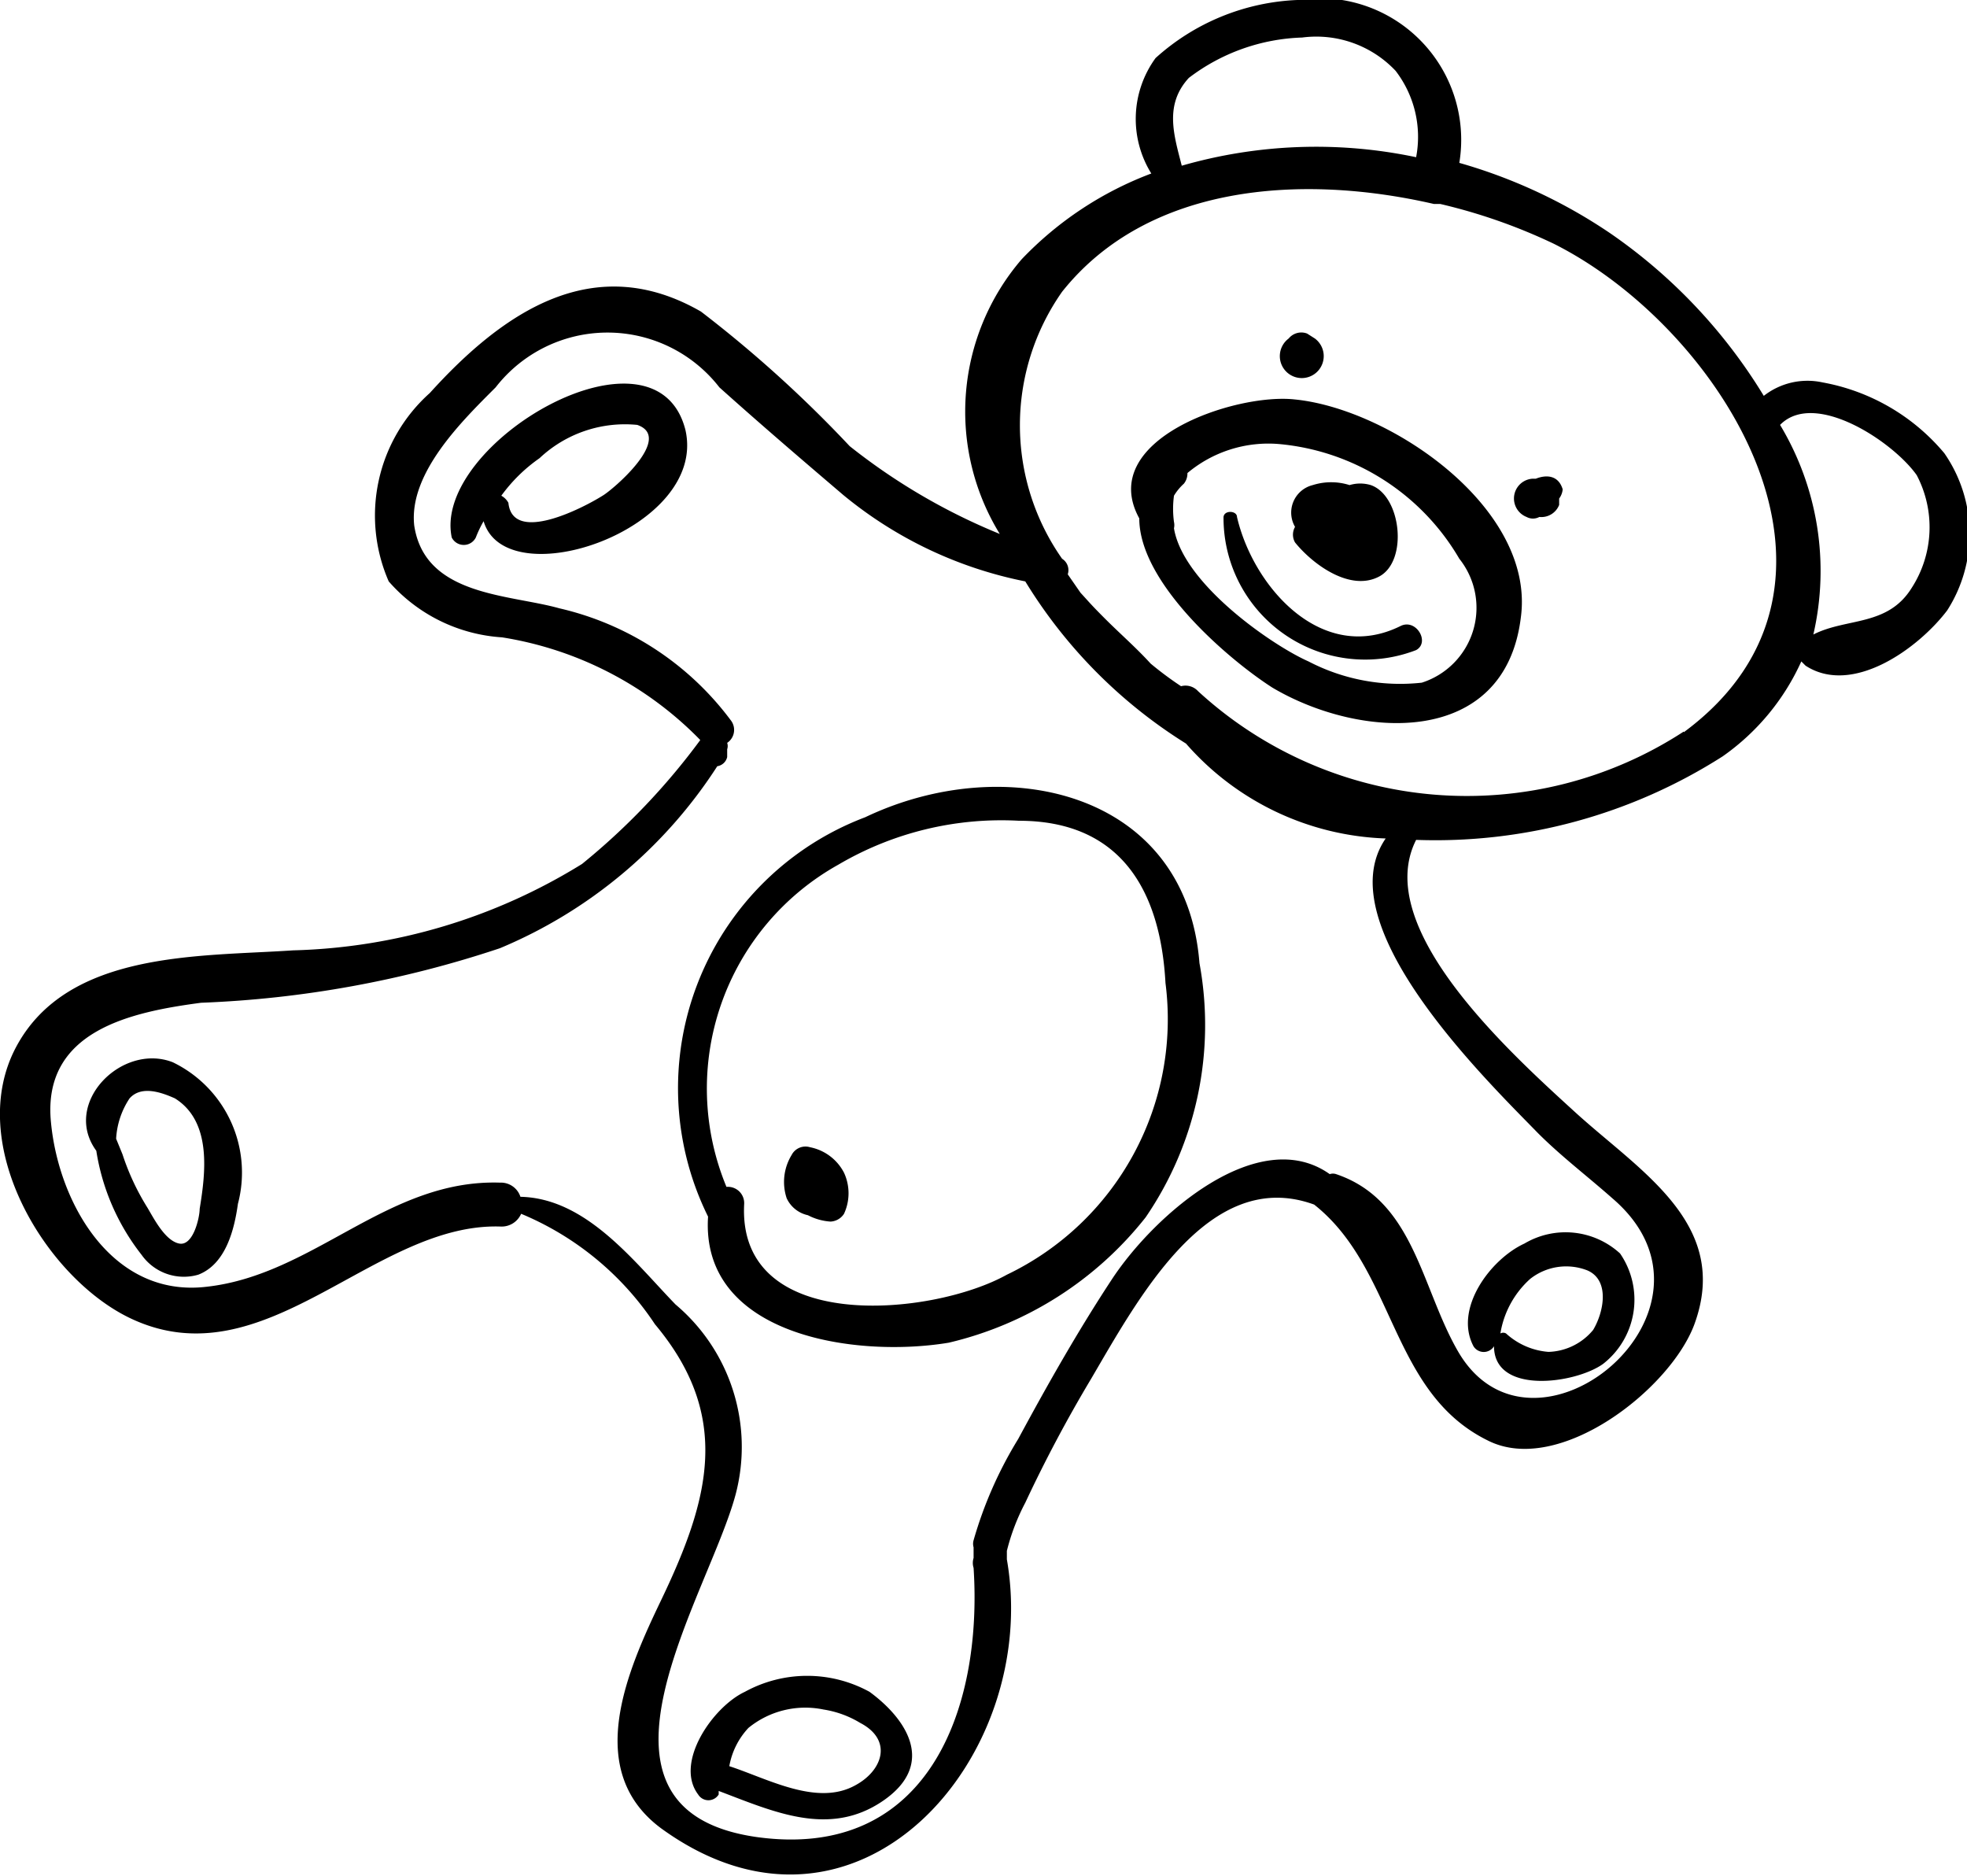
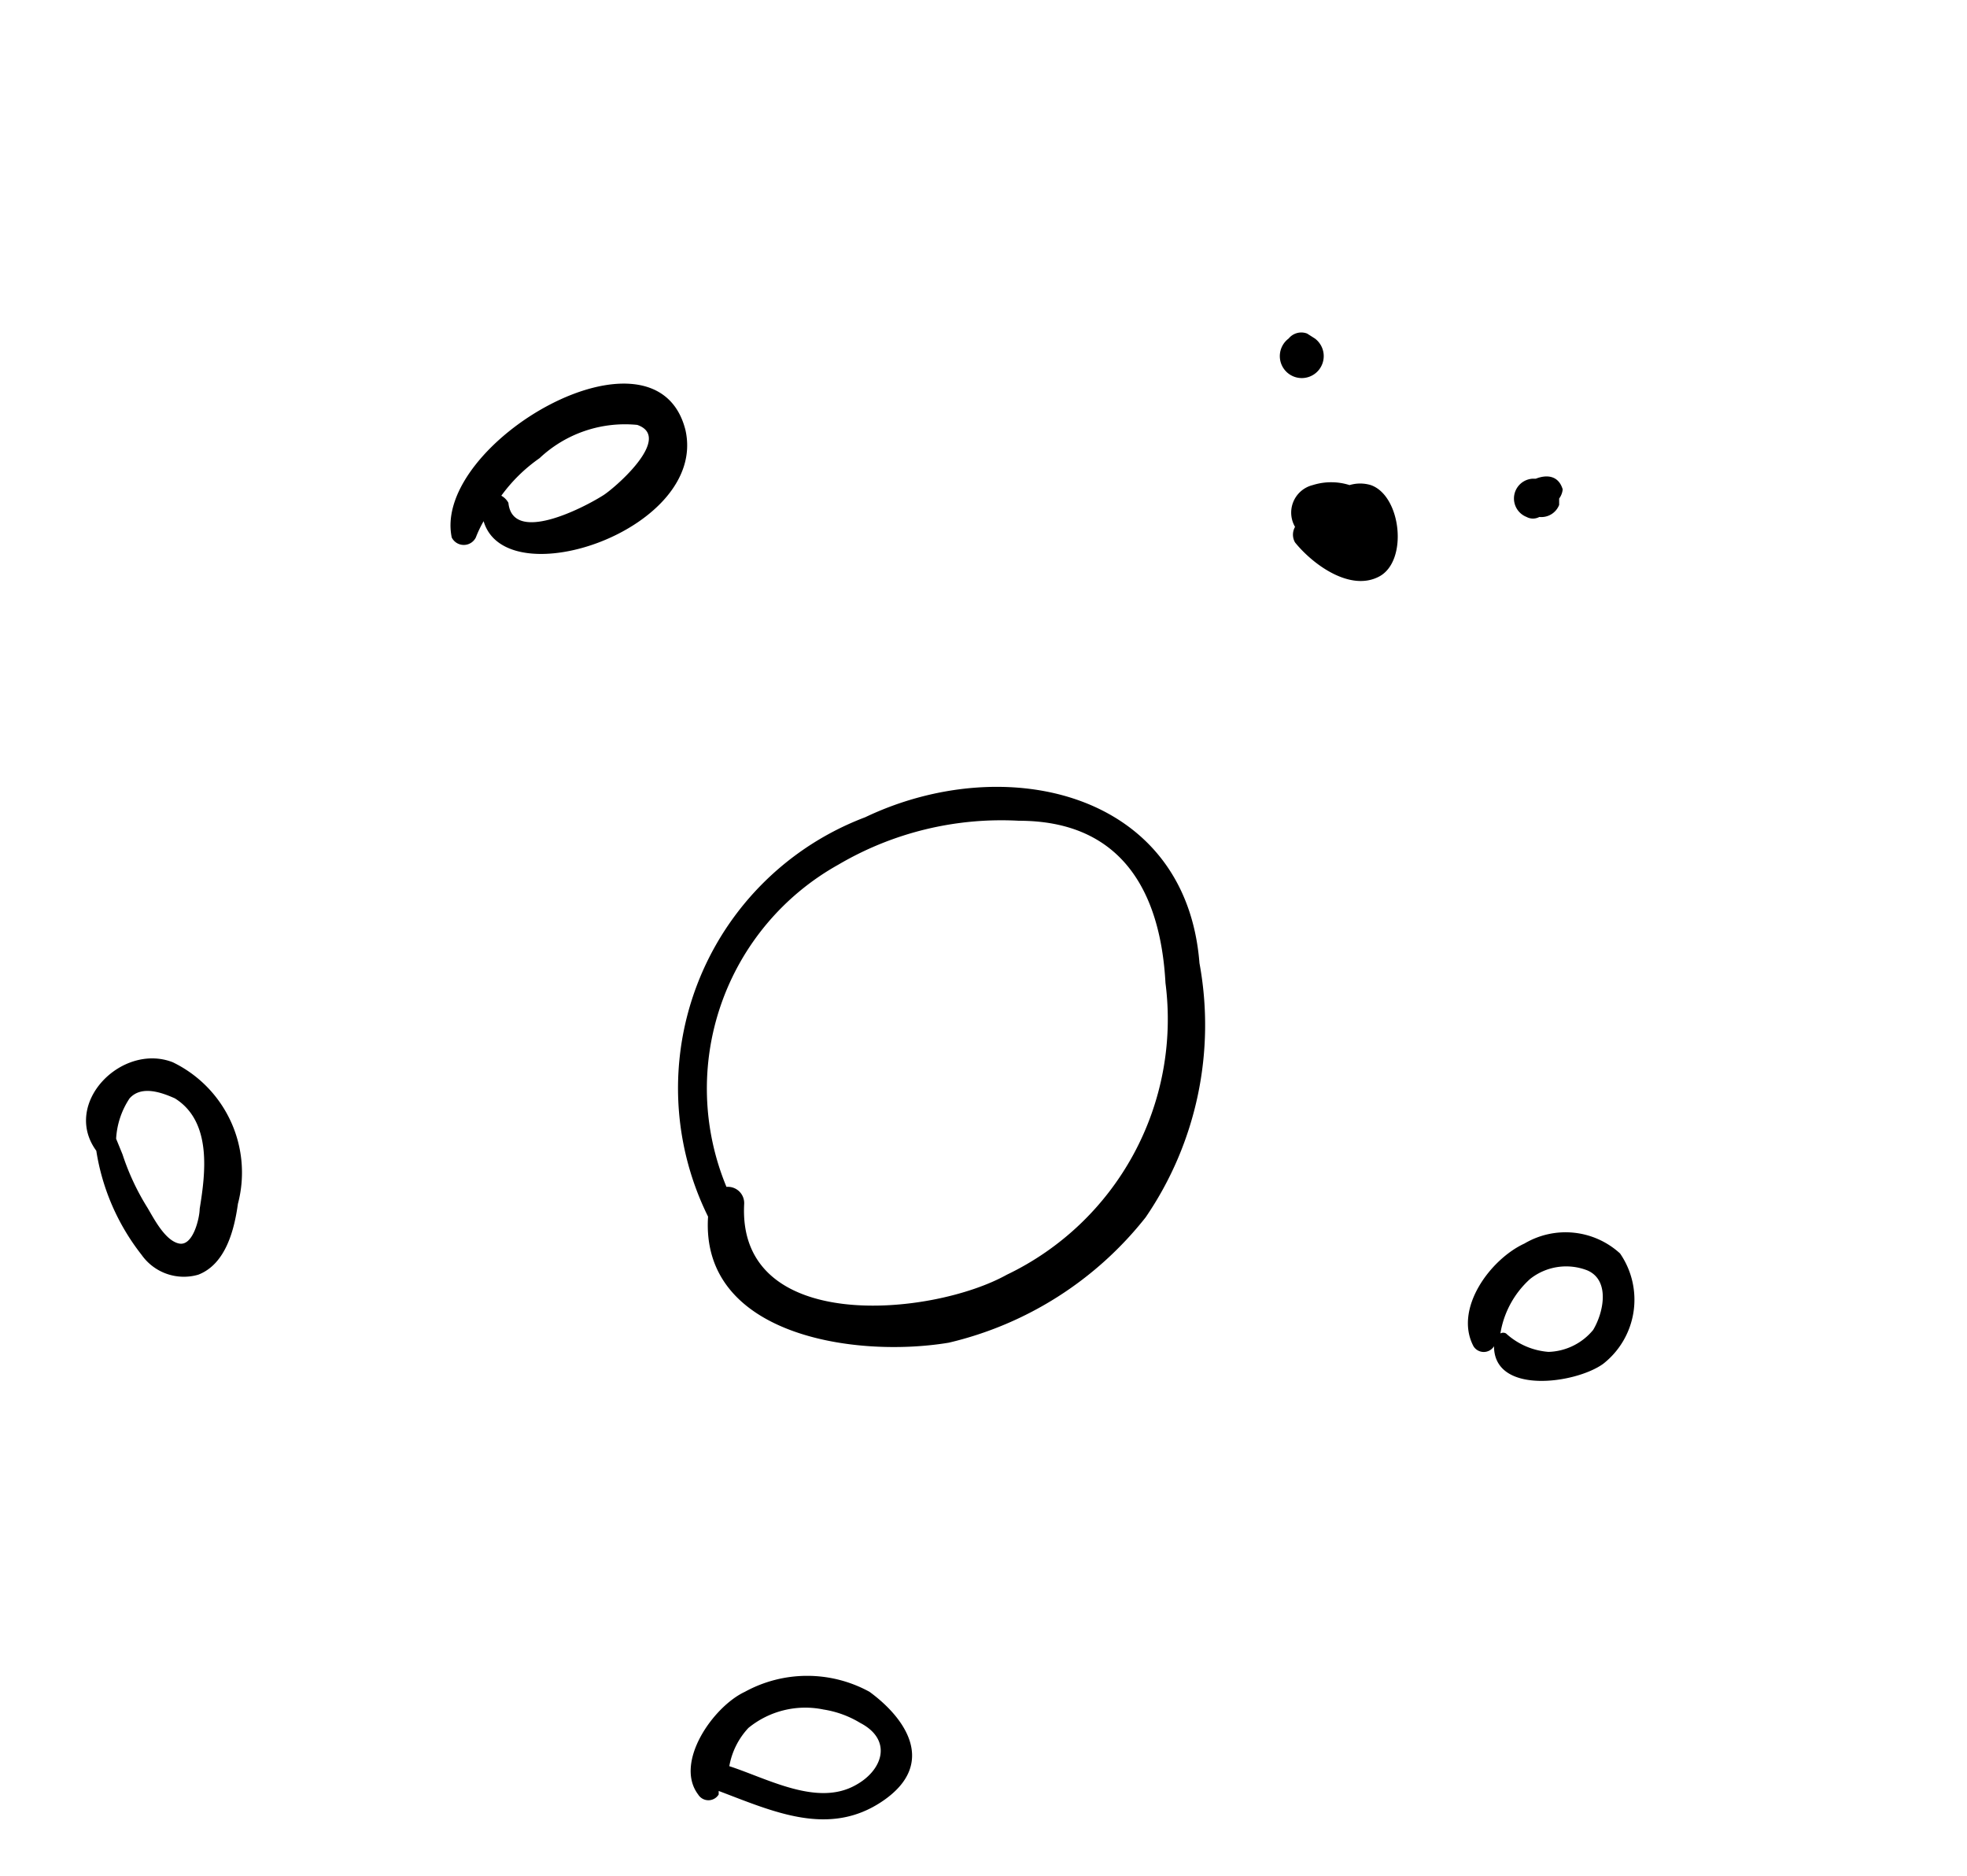
<svg xmlns="http://www.w3.org/2000/svg" class="svg-teddy" viewBox="0 0 27.78 26.49">
-   <path d="M18.28 5.64c-.84-.09-2.8.57-2.19 1.68 0 .92 1.27 2 1.88 2.39 1.25.74 3.29.85 3.51-1 .2-1.54-1.85-2.94-3.2-3.07zm1.8 4a2.8 2.8 0 0 1-1.6-.3c-.5-.22-1.77-1.09-1.9-1.88a.2.2 0 0 0 0-.09 1.38 1.38 0 0 1 0-.37.75.75 0 0 1 .14-.17.23.23 0 0 0 .05-.15 1.78 1.78 0 0 1 1.29-.41 3.29 3.29 0 0 1 2.55 1.62 1.11 1.11 0 0 1-.53 1.75z" />
  <path d="M19.36 6.85a.52.52 0 0 0-.3 0 .86.86 0 0 0-.52 0 .4.4 0 0 0-.25.59.22.22 0 0 0 0 .22c.25.31.78.7 1.19.48s.31-1.14-.12-1.29zM18.46 4.71a.23.23 0 0 0-.26.07.31.31 0 1 0 .37 0zM22.07 6.91c-.06-.2-.23-.21-.38-.15h-.05a.28.28 0 0 0-.08.54.19.19 0 0 0 .18 0 .27.27 0 0 0 .28-.17v-.09a.26.26 0 0 0 .05-.13z" />
-   <path d="M27.46 6.4a2.92 2.92 0 0 0-1.72-1 1 1 0 0 0-.83.19 7.55 7.55 0 0 0-2.16-2.29 7.41 7.41 0 0 0-2.14-1A2 2 0 0 0 18.32 0a3.18 3.18 0 0 0-2 .82 1.46 1.46 0 0 0-.06 1.63 4.92 4.92 0 0 0-1.83 1.21 3.3 3.3 0 0 0-.31 3.88A8.65 8.65 0 0 1 12 6.3a17.42 17.42 0 0 0-2.1-1.9c-1.51-.87-2.79 0-3.83 1.15a2.32 2.32 0 0 0-.58 2.66 2.32 2.32 0 0 0 1.6.79 5 5 0 0 1 2.8 1.45 9.51 9.51 0 0 1-1.67 1.75 8.14 8.14 0 0 1-4.08 1.22c-1.32.09-3.18 0-3.91 1.36s.4 3.25 1.6 3.83c1.91.92 3.44-1.35 5.24-1.29a.3.3 0 0 0 .29-.18 4.2 4.2 0 0 1 1.89 1.56c1.09 1.3.77 2.47.09 3.89-.48 1-1.11 2.41 0 3.23 2.76 2 5.37-1 4.88-3.8v-.12a3 3 0 0 1 .26-.68 19.53 19.53 0 0 1 .93-1.75c.68-1.16 1.67-3 3.15-2.46 1.15.91 1.07 2.65 2.45 3.33 1 .51 2.58-.72 2.92-1.64.52-1.42-.77-2.16-1.69-3s-2.87-2.6-2.24-3.84a7.54 7.54 0 0 0 4.33-1.18 3.29 3.29 0 0 0 1.11-1.34l.06.06c.66.43 1.59-.24 2-.78a2 2 0 0 0-.04-2.22zM16.79 1.1a2.78 2.78 0 0 1 1.6-.57 1.54 1.54 0 0 1 1.32.47A1.53 1.53 0 0 1 20 2.22a6.85 6.85 0 0 0-3.31.12c-.11-.43-.25-.86.1-1.24zM21.72 16c.33.33.7.61 1.05.92 1.84 1.57-1.12 4-2.18 2.16-.52-.9-.62-2.13-1.72-2.5a.14.14 0 0 0-.09 0c-1-.71-2.47.56-3.08 1.49-.48.73-.91 1.49-1.32 2.25a5.75 5.75 0 0 0-.63 1.43.18.18 0 0 0 0 .1V22a.23.23 0 0 0 0 .14c.13 2-.65 4.14-3.07 3.8-2.7-.39-.67-3.41-.29-4.84a2.63 2.63 0 0 0-.85-2.68c-.59-.61-1.26-1.5-2.19-1.52a.29.29 0 0 0-.29-.2c-1.59-.05-2.62 1.3-4.14 1.47-1.33.16-2.09-1.17-2.2-2.32-.13-1.3 1.14-1.56 2.12-1.69a15.12 15.12 0 0 0 4.22-.77 6.74 6.74 0 0 0 3.07-2.57.17.17 0 0 0 .14-.13v-.11a.14.14 0 0 0 0-.09.22.22 0 0 0 .05-.32A4.19 4.19 0 0 0 7.9 8.59c-.71-.2-1.9-.17-2.05-1.17-.08-.74.68-1.48 1.15-1.95a2 2 0 0 1 3.16 0c.58.52 1.14 1 1.75 1.52a5.82 5.82 0 0 0 2.57 1.22 7 7 0 0 0 2.27 2.29 3.92 3.92 0 0 0 2.82 1.34c-.84 1.22 1.43 3.42 2.15 4.16zm2.06-5.67a5.61 5.61 0 0 1-6.86-.57.24.24 0 0 0-.24-.07 4.81 4.81 0 0 1-.43-.32c-.2-.22-.43-.42-.64-.63s-.23-.24-.35-.37l-.18-.26a.19.19 0 0 0-.08-.22 3.28 3.28 0 0 1 0-3.77c1.21-1.52 3.38-1.67 5.25-1.24h.09a7.91 7.91 0 0 1 1.6.56c2.36 1.18 4.67 4.81 1.84 6.9zM27 8.3c-.34.55-.92.42-1.39.66A4 4 0 0 0 25.14 6c.49-.5 1.6.24 1.93.71A1.58 1.58 0 0 1 27 8.3z" />
-   <path d="M9.68 6.07c-.42-1.65-3.58.19-3.3 1.52a.19.19 0 0 0 .34 0 1.63 1.63 0 0 1 .11-.23c.32 1.08 3.17.11 2.85-1.29zM8.51 7c-.27.17-1.27.69-1.33.1a.25.25 0 0 0-.1-.1 2.27 2.27 0 0 1 .54-.53A1.76 1.76 0 0 1 9 6c.52.18-.35.92-.49 1zM22.88 17.7a1.14 1.14 0 0 0-1.35-.14c-.48.22-1 .92-.72 1.45a.17.17 0 0 0 .29 0c0 .69 1.15.53 1.54.25a1.15 1.15 0 0 0 .24-1.56zm-.38 1.08a.85.85 0 0 1-.63.31 1 1 0 0 1-.6-.26.08.08 0 0 0-.08 0 1.32 1.32 0 0 1 .42-.77.82.82 0 0 1 .81-.12c.32.14.23.59.08.84zM2.44 15c-.72-.28-1.57.58-1.08 1.25A3.17 3.17 0 0 0 2 17.72a.73.73 0 0 0 .8.28c.39-.15.51-.64.56-1a1.73 1.73 0 0 0-.92-2zm.38 2.07c0 .12-.09.53-.29.49s-.36-.36-.45-.51a3.42 3.42 0 0 1-.35-.75l-.09-.22a1.14 1.14 0 0 1 .19-.57c.17-.19.46-.08.64 0 .53.33.43 1.07.35 1.56zM12.28 23.89a1.83 1.83 0 0 0-1.76 0c-.45.21-1 1-.66 1.45a.17.17 0 0 0 .29 0v-.05c.77.29 1.56.66 2.32.14s.33-1.16-.19-1.54zm-.2 1.32c-.54.3-1.23-.09-1.78-.27a1.06 1.06 0 0 1 .27-.54 1.27 1.27 0 0 1 1.06-.26 1.42 1.42 0 0 1 .52.19c.46.24.32.67-.07.88zM16.94 13.6c-.19-2.43-2.75-3-4.72-2.06A4.09 4.09 0 0 0 10 17.18c-.11 1.68 2.08 2 3.4 1.78a5 5 0 0 0 2.78-1.77 4.81 4.81 0 0 0 .76-3.59zM14.22 18c-1.06.59-3.81.85-3.71-1a.23.23 0 0 0-.25-.24 3.62 3.62 0 0 1 1.58-4.55 4.54 4.54 0 0 1 2.55-.62c1.45 0 2 1 2.07 2.29A4 4 0 0 1 14.22 18z" />
-   <path d="M11.92 16.56a.69.69 0 0 0-.48-.36.22.22 0 0 0-.26.11.73.73 0 0 0-.07.61.43.43 0 0 0 .3.24.8.8 0 0 0 .32.09.24.24 0 0 0 .19-.11.69.69 0 0 0 0-.58zM19.78 8.84c-1.11.55-2.08-.55-2.31-1.54 0-.09-.18-.1-.19 0A2 2 0 0 0 20 9.18c.2-.11 0-.45-.22-.34z" />
+   <path d="M9.68 6.07c-.42-1.65-3.58.19-3.3 1.52a.19.19 0 0 0 .34 0 1.63 1.63 0 0 1 .11-.23c.32 1.08 3.17.11 2.85-1.29zM8.51 7c-.27.17-1.27.69-1.33.1a.25.25 0 0 0-.1-.1 2.27 2.27 0 0 1 .54-.53A1.76 1.76 0 0 1 9 6c.52.18-.35.92-.49 1M22.88 17.7a1.14 1.14 0 0 0-1.35-.14c-.48.22-1 .92-.72 1.45a.17.17 0 0 0 .29 0c0 .69 1.15.53 1.54.25a1.15 1.15 0 0 0 .24-1.56zm-.38 1.08a.85.85 0 0 1-.63.31 1 1 0 0 1-.6-.26.08.08 0 0 0-.08 0 1.32 1.32 0 0 1 .42-.77.82.82 0 0 1 .81-.12c.32.14.23.59.08.84zM2.44 15c-.72-.28-1.57.58-1.08 1.25A3.17 3.17 0 0 0 2 17.72a.73.73 0 0 0 .8.28c.39-.15.51-.64.56-1a1.73 1.73 0 0 0-.92-2zm.38 2.07c0 .12-.09.53-.29.49s-.36-.36-.45-.51a3.42 3.42 0 0 1-.35-.75l-.09-.22a1.14 1.14 0 0 1 .19-.57c.17-.19.46-.08.64 0 .53.33.43 1.07.35 1.56zM12.28 23.89a1.83 1.83 0 0 0-1.76 0c-.45.21-1 1-.66 1.45a.17.17 0 0 0 .29 0v-.05c.77.29 1.56.66 2.32.14s.33-1.16-.19-1.54zm-.2 1.32c-.54.3-1.23-.09-1.78-.27a1.06 1.06 0 0 1 .27-.54 1.27 1.27 0 0 1 1.06-.26 1.42 1.42 0 0 1 .52.19c.46.24.32.67-.07.88zM16.94 13.6c-.19-2.43-2.75-3-4.72-2.06A4.09 4.09 0 0 0 10 17.18c-.11 1.68 2.08 2 3.4 1.78a5 5 0 0 0 2.78-1.77 4.81 4.81 0 0 0 .76-3.59zM14.22 18c-1.06.59-3.81.85-3.71-1a.23.23 0 0 0-.25-.24 3.62 3.62 0 0 1 1.58-4.55 4.54 4.54 0 0 1 2.55-.62c1.45 0 2 1 2.07 2.29A4 4 0 0 1 14.22 18z" />
</svg>